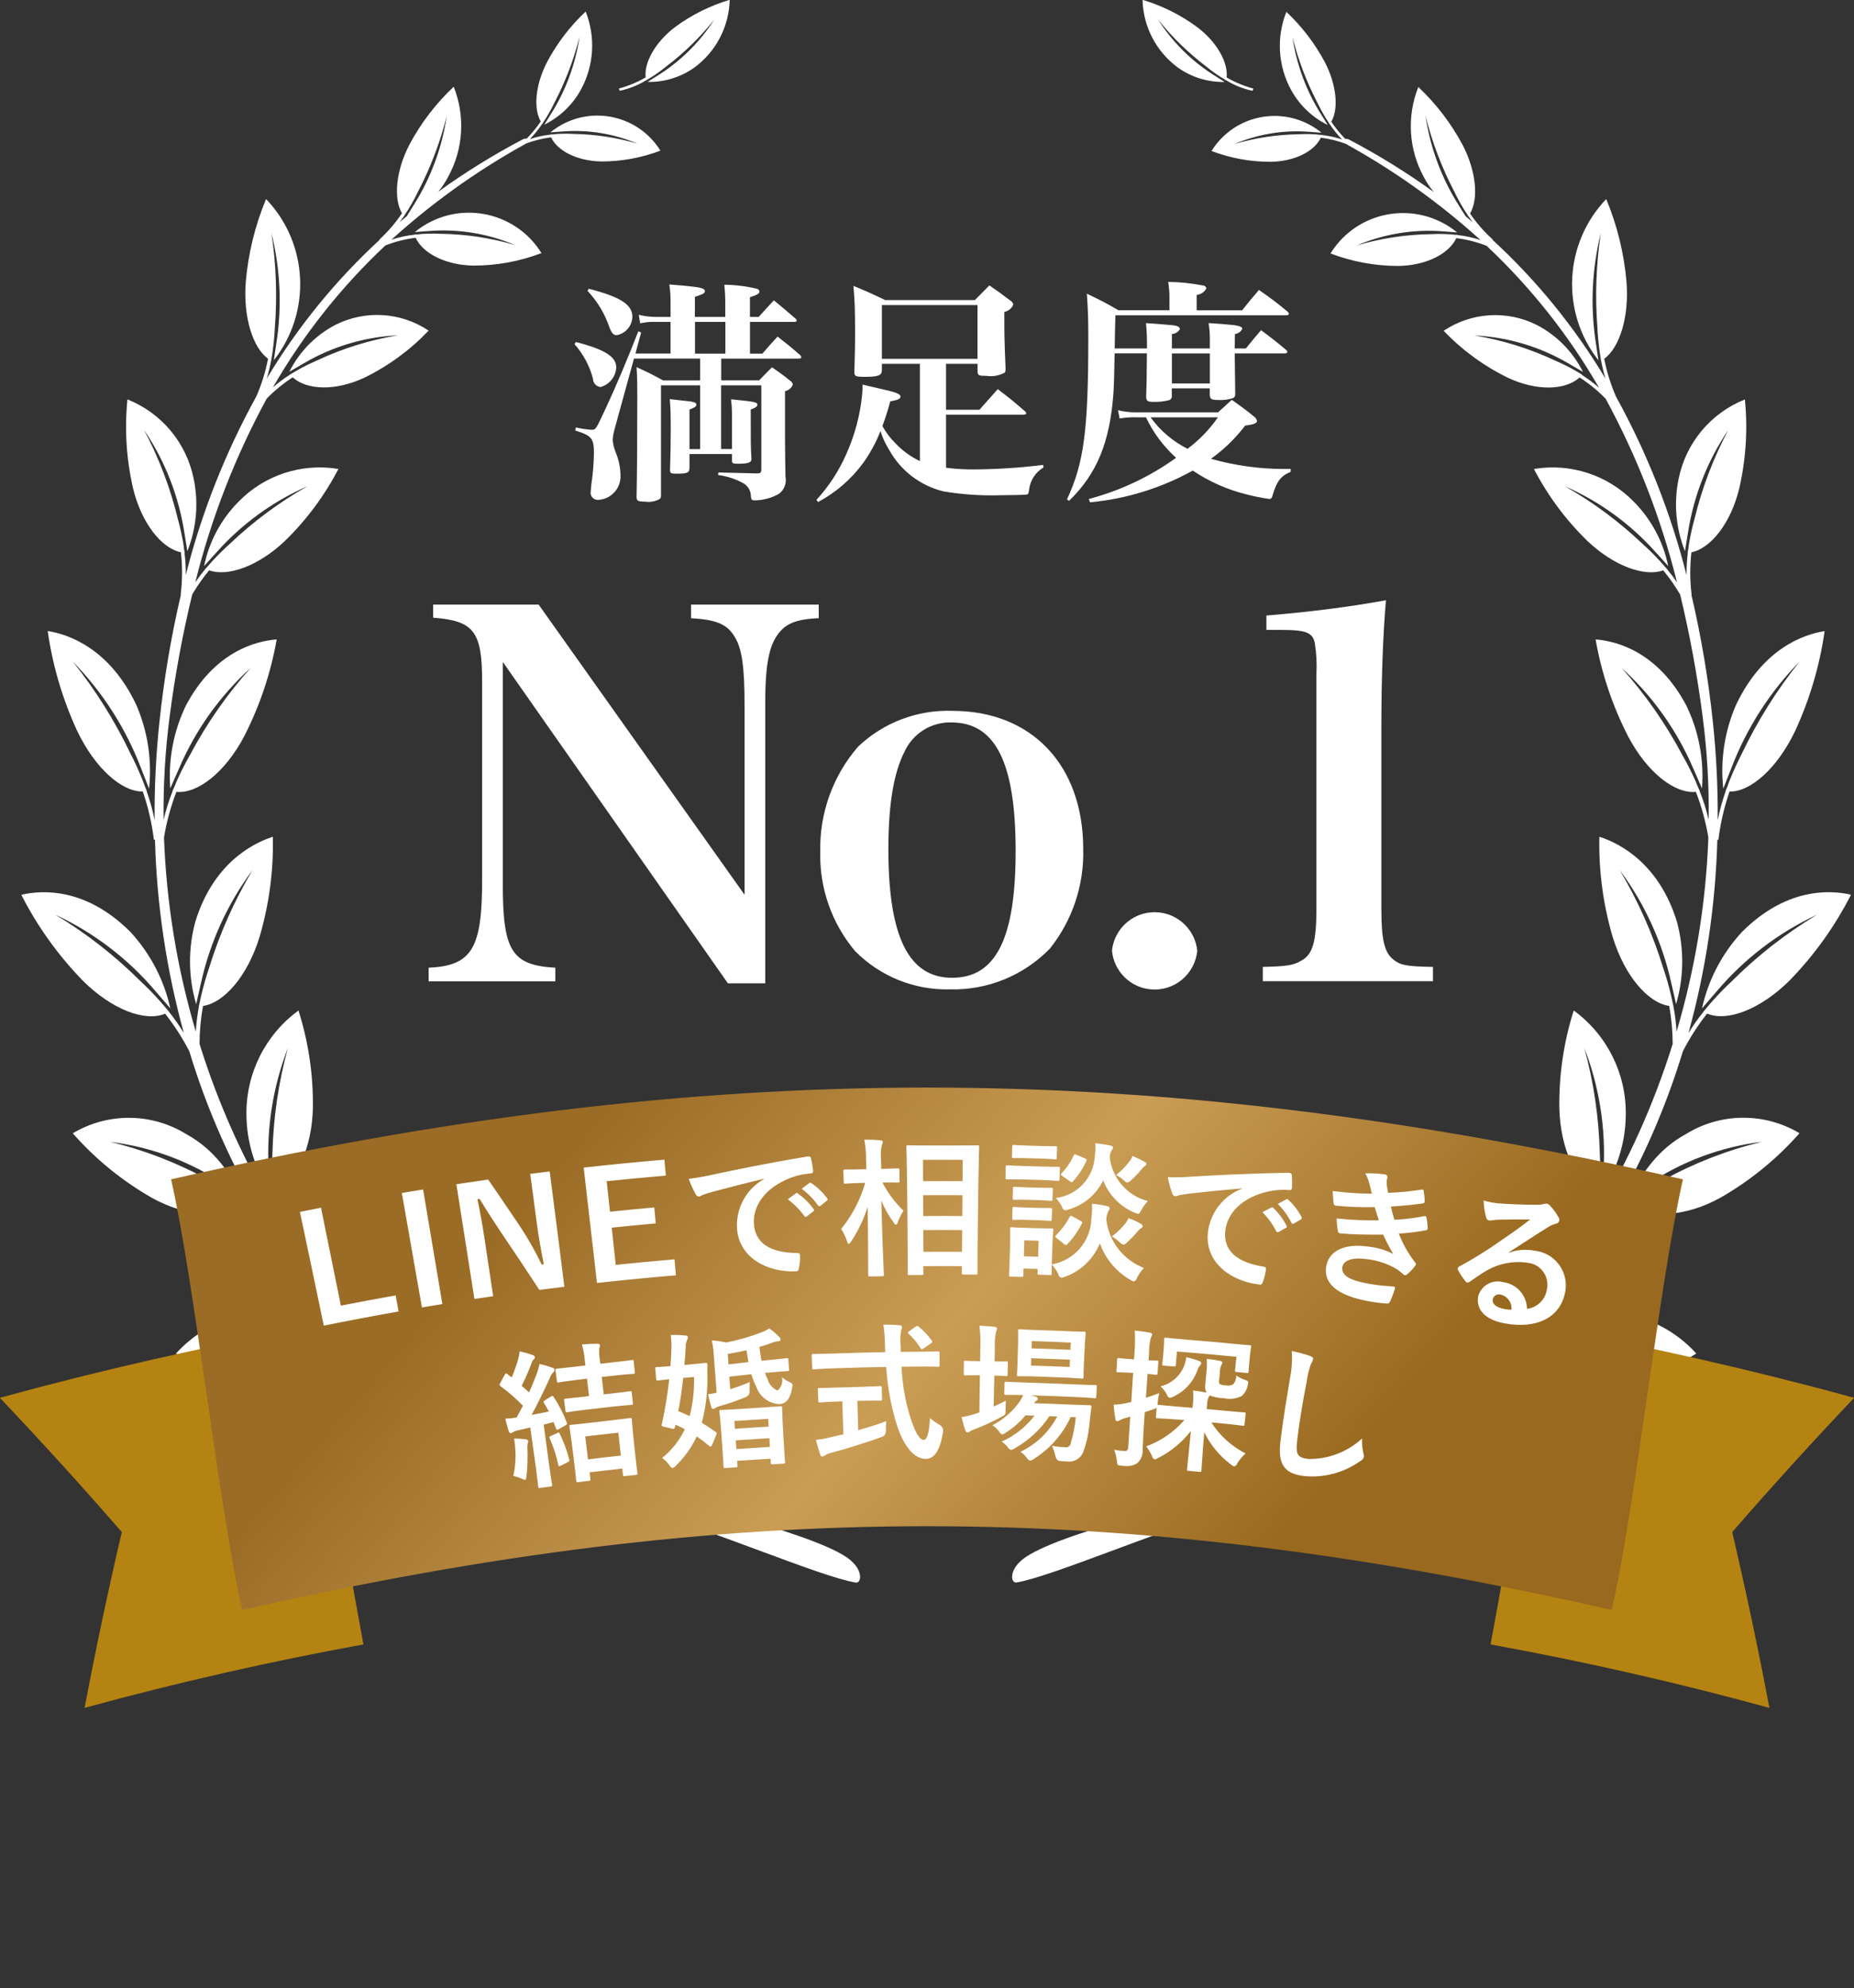
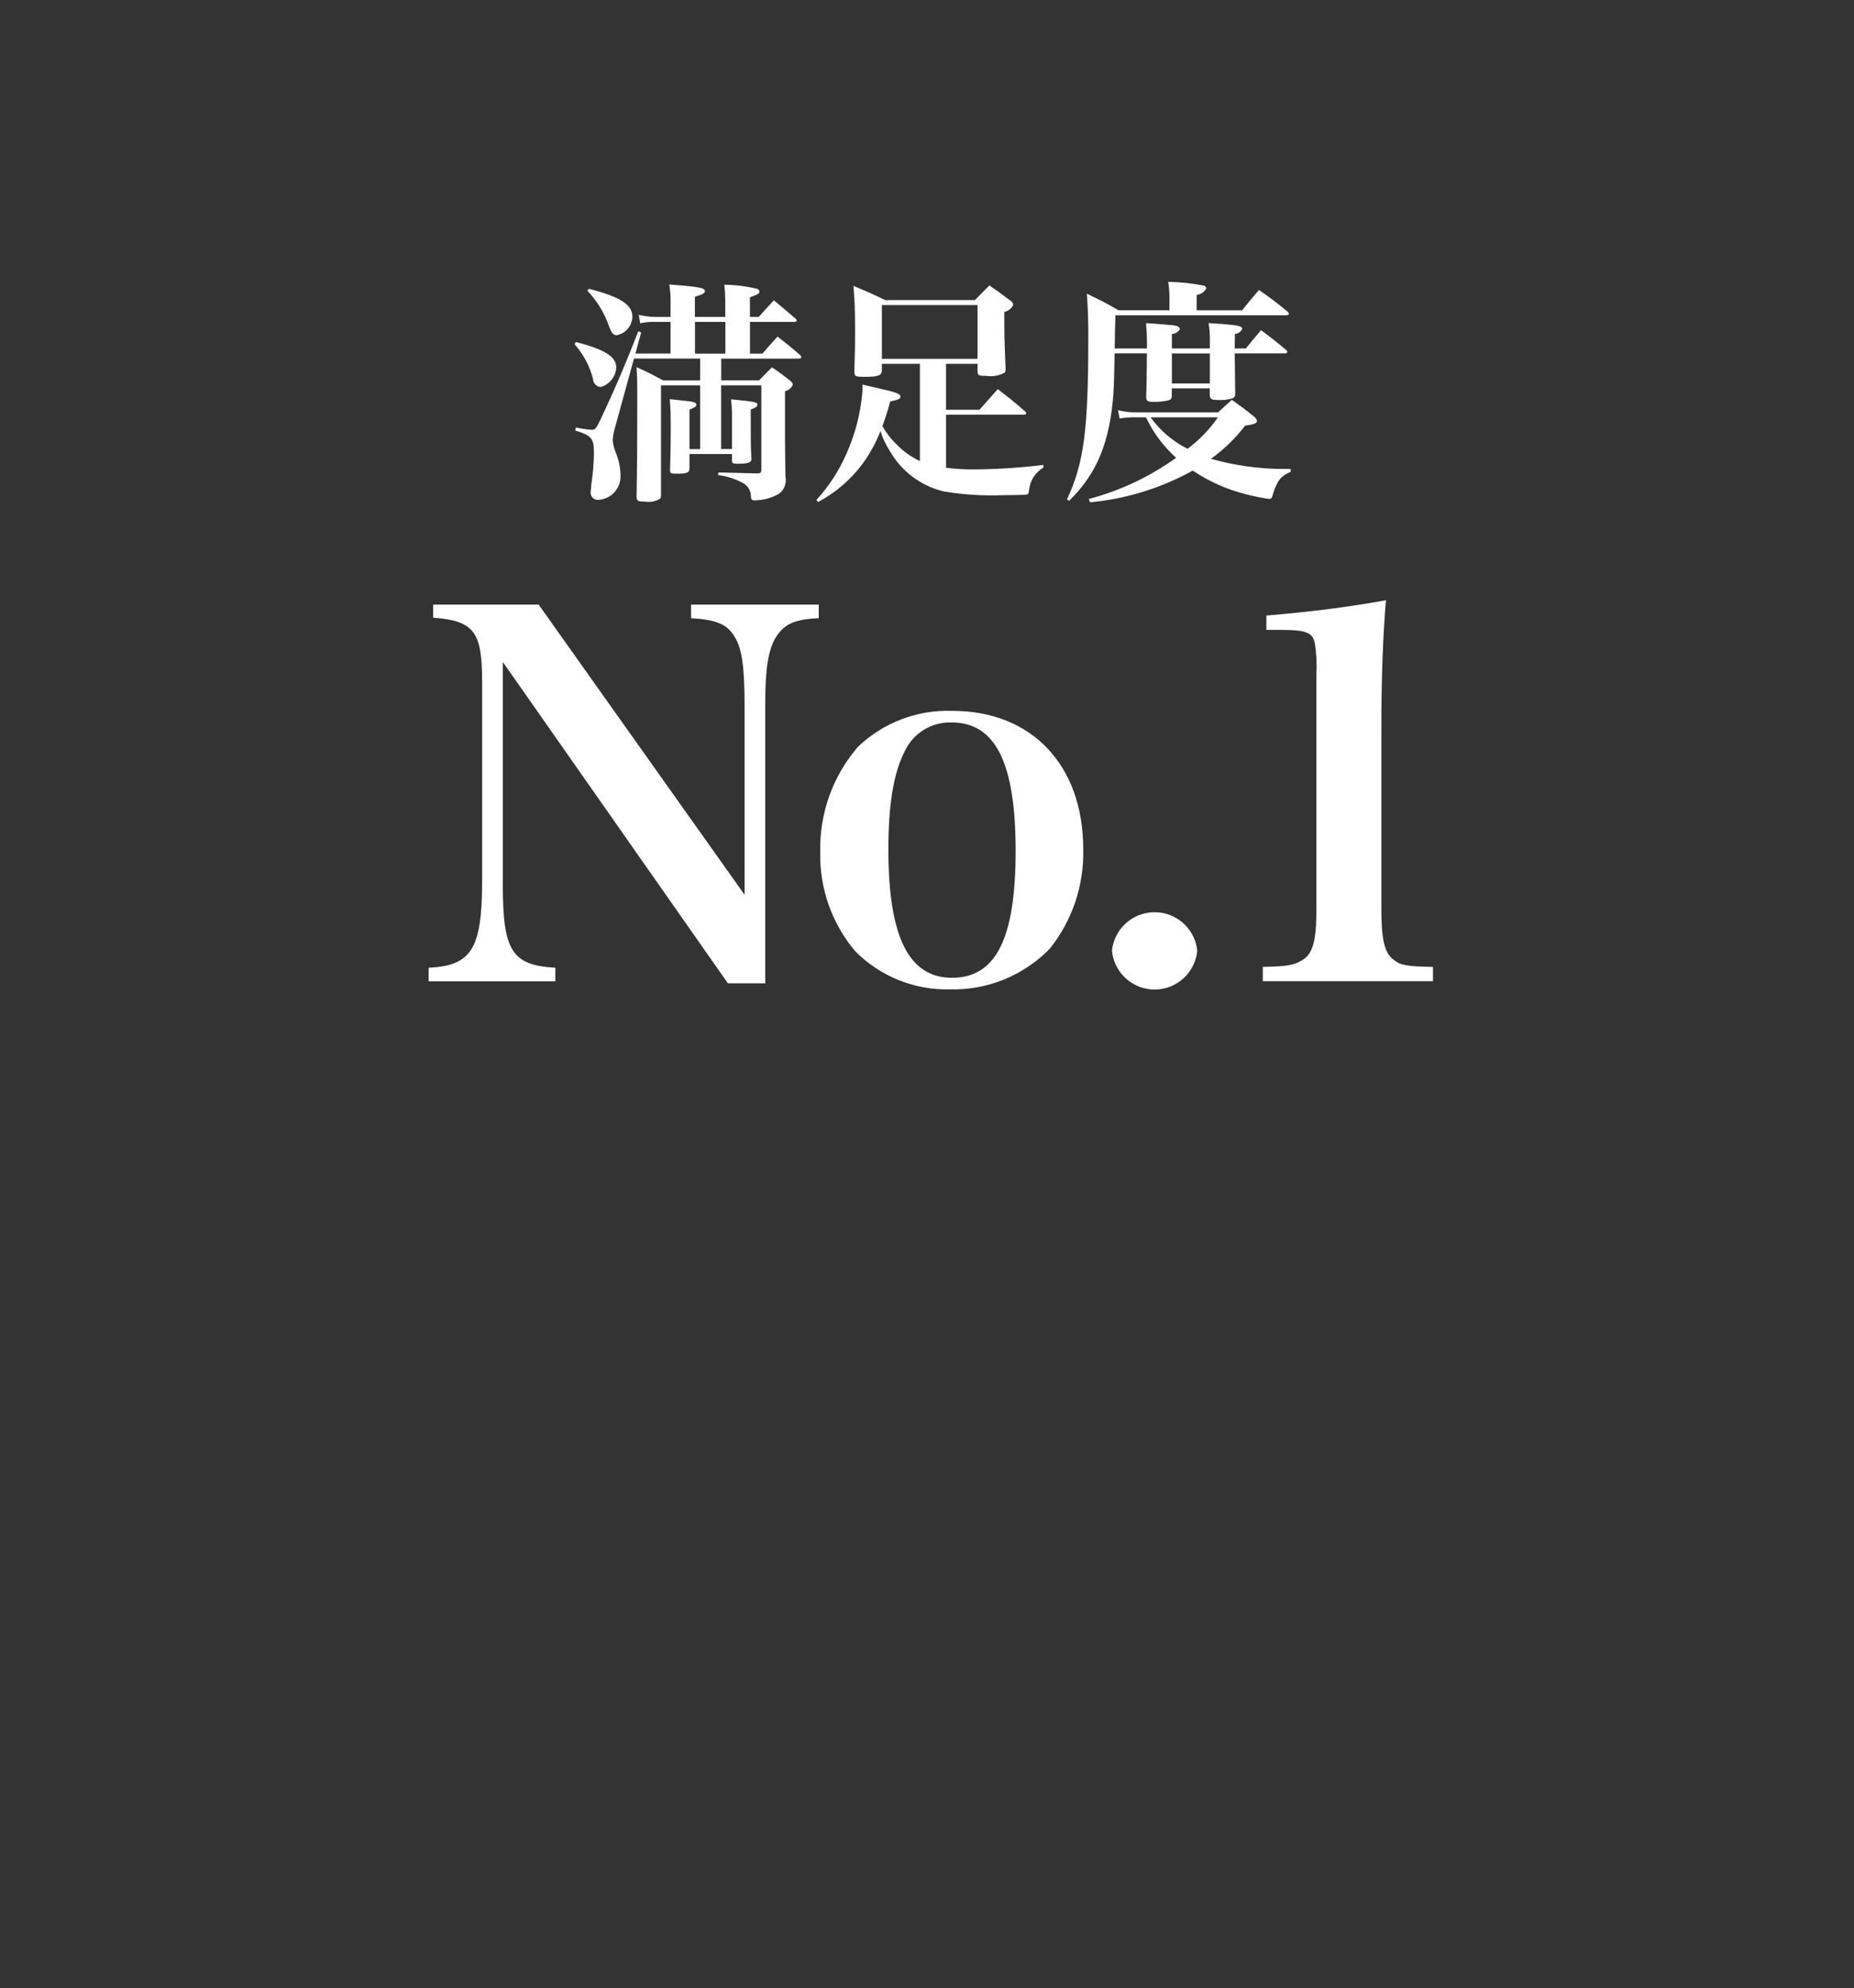
<svg xmlns="http://www.w3.org/2000/svg" id="_右上svg" data-name="右上svg" version="1.1" viewBox="0 0 148.282 158.969">
  <rect x="0" y="0" width="148.282" height="158.969" fill="#333333" stroke="none" />
  <defs>
    <style>
      .st0, .st1 {
        fill: #fff;
      }

      .st0, .st2, .st3 {
        fill-rule: evenodd;
      }

      .st2 {
        fill: url(#_名称未設定グラデーション);
      }

      .st3 {
        fill: #b58312;
      }
    </style>
    <linearGradient id="_名称未設定グラデーション" data-name="名称未設定グラデーション" x1="684.716" y1="10.299" x2="636.688" y2="52.049" gradientTransform="translate(-587.156 139.702) scale(1 -1)" gradientUnits="userSpaceOnUse">
      <stop offset="0" stop-color="#99691f" />
      <stop offset=".498" stop-color="#ca9d55" />
      <stop offset="1" stop-color="#9b6c26" />
    </linearGradient>
  </defs>
-   <path id="_シェイプ_10" data-name="シェイプ_10" class="st0" d="M13.207,81.053c.739.939,1.387,1.947,1.935,3.01,1.407,4.641,3.376,9.094,5.862,13.258-.498-.475-1.028-.916-1.587-1.318l.008-.009c-.044-.027-.09-.054-.134-.082-.2-.144-.411-.286-.626-.424-.617-.401-1.256-.769-1.914-1.1-2.494-1.379-5.161-2.416-7.931-3.084,3.307.406,6.471,1.594,9.228,3.465.423.273,1,.67,1.413.936-1.166-1.971-2.278-3.762-4.549-5.011-2.779-1.724-6.287-1.753-9.094-.075,1.814,2.059,3.956,3.804,6.339,5.165,2.821,1.548,5.639,1.663,7.014.466.989.732,1.894,1.57,2.7,2.5,2.614,4.102,5.765,7.835,9.369,11.1-.288-.121-.586-.235-.893-.344l.007-.01-.155-.041c-.266-.092-.536-.178-.813-.258-.807-.237-1.627-.428-2.456-.57-3.092-.651-6.259-.874-9.412-.663,3.665-.682,7.442-.457,11,.656.534.151,1.276.4,1.8.543-1.822-1.76-3.534-3.346-6.35-3.941-3.603-.901-7.409.257-9.9,3.011,2.555,1.642,5.376,2.826,8.337,3.5,3.5.736,6.594-.1,7.75-1.874.769.277,1.518.607,2.241.988,3.845,3.286,8.171,5.963,12.827,7.938-.329-.024-.667-.04-1.013-.046v-.013l-.17.009c-.3,0-.6,0-.9.01-.893.027-1.783.103-2.667.228-3.38.359-6.702,1.144-9.885,2.337,3.577-1.799,7.513-2.772,11.516-2.847.588-.02,1.409-.021,1.985-.043-2.294-1.119-4.431-2.1-7.48-1.785-3.98.302-7.551,2.56-9.53,6.027,3.08.775,6.27,1.021,9.433.729,3.791-.4,6.794-2.177,7.575-4.251.903.023,1.804.112,2.694.266,1.905.731,3.856,1.339,5.839,1.82,3.979.953,13.014,4.859,15.815,5.314.5.082.654-1.1-.75-2.041-3.218-2.153-15.347-4.863-15.566-4.905-.869-.155-1.728-.347-2.578-.565-.804-.712-1.546-1.491-2.217-2.33.979-1.973.41-5.516-1.6-8.782-1.67-2.664-3.768-5.034-6.211-7.014-1.228,3.871-.663,8.089,1.541,11.5,1.618,2.628,3.6,3.682,5.769,4.772-.334-.469-.826-1.121-1.169-1.6-2.394-3.287-4.084-7.031-4.967-11,1.087,3.311,2.56,6.482,4.388,9.448.43.752.897,1.481,1.4,2.186.174.247.351.485.532.716l.1.15s.004-.009.007-.013c.486.619,1.013,1.203,1.58,1.748-5.247-1.518-10.135-4.075-14.373-7.52-.609-.959-1.124-1.974-1.536-3.033,1.3-1.246,1.725-4.216.9-7.43-.713-2.658-1.837-5.188-3.33-7.5-2.004,2.753-2.607,6.284-1.629,9.546.617,2.164,1.843,4.105,3.531,5.592-.155-.474-.395-1.144-.554-1.634-1.131-3.289-1.576-6.775-1.307-10.243.061,2.981.471,5.945,1.219,8.832.139.626.328,1.328.6,2.177.083.254.171.5.262.746.014.044.027.09.041.135l.008-.006c.285.755.629,1.486,1.029,2.187-4.244-3.586-7.902-7.812-10.843-12.526-.28-.964-.471-1.951-.57-2.95,1.586-.779,2.8-3.392,2.882-6.575.038-2.647-.351-5.284-1.152-7.807-2.65,1.934-4.201,5.03-4.162,8.311.01,2.178.658,4.305,1.864,6.119-.02-.482-.067-1.163-.085-1.657-.191-3.327.331-6.656,1.532-9.765-.751,2.758-1.166,5.597-1.234,8.455-.037.61-.045,1.305-.012,2.156.009.254.027.5.047.75v.144s.006-.004.01-.005c.056.631.153,1.257.289,1.876-2.598-4.308-4.667-8.912-6.163-13.715.005-1.017.098-2.033.278-3.034,1.7-.248,3.567-2.412,4.517-5.5.769-2.604,1.13-5.312,1.07-8.027-1.714.549-4.787,2.2-6.2,6.787-.59,2.164-.567,4.449.067,6.6.113-.481.254-1.162.374-1.652.719-3.282,2.127-6.374,4.132-9.07-1.466,2.46-2.632,5.086-3.473,7.823-.209.6-.413,1.3-.623,2.169-.06.25-.113.5-.162.742-.012.05-.025.1-.038.15h.011c-.127.672-.21,1.351-.25,2.033-1.496-5.048-2.351-10.264-2.545-15.526.205-1.247.537-2.47.993-3.649,1.671.174,3.875-1.531,5.4-4.4,1.259-2.449,2.143-5.074,2.62-7.786-1.74.127-5,1.025-7.253,5.272-1,2.062-1.434,4.353-1.256,6.638.2-.451.475-1.1.686-1.565,1.31-3.073,3.27-5.827,5.744-8.071-1.897,2.119-3.529,4.461-4.861,6.974-.378.659-.722,1.336-1.032,2.029-.083.181-.147.359-.221.538-.049.1-.1.206-.147.308.006,0,.012,0,.018,0-.298.747-.54,1.516-.722,2.3-.036-2.775.127-5.549.488-8.3.424-3.27,1.025-6.515,1.8-9.72.399-.677.85-1.321,1.349-1.928,1.508.534,3.955-.348,6.05-2.336,1.732-1.68,3.181-3.628,4.293-5.769-2.93-.492-5.914.486-7.985,2.615-1.401,1.41-2.358,3.199-2.755,5.147.3-.32.7-.79,1.011-1.118,2.013-2.256,4.488-4.052,7.257-5.266-2.263,1.284-4.359,2.84-6.242,4.635-.411.366-.858.8-1.377,1.362-.154.165-.3.333-.444.5-.033.035-.067.069-.1.1h.01c-.3.362-.576.725-.82,1.082,1.273-5.117,3.192-10.05,5.71-14.683.626-.643,1.323-1.213,2.077-1.7,1.141,1.028,3.431,1.105,5.726.031,1.927-.939,3.671-2.215,5.149-3.768-2.221-1.487-5.072-1.663-7.459-.46-1.59.832-2.879,2.143-3.682,3.748.336-.189.8-.474,1.149-.67,2.292-1.349,4.878-2.118,7.534-2.242-2.25.37-4.437,1.051-6.5,2.023-.526.226-1.039.481-1.536.764-.176.1-.345.2-.511.3-.035.019-.073.038-.108.059.003.002.005.004.007.007-.478.303-.93.643-1.354,1.018,2.427-4.207,5.459-8.034,9-11.359.778-.303,1.591-.508,2.42-.611.579,1.251,2.41,2.191,4.631,2.224,1.857,0,3.698-.339,5.433-1-1.985-3.203-6.192-4.191-9.395-2.206-.257.159-.502.335-.736.527.337-.023.812-.069,1.157-.089,2.342-.179,4.693.206,6.856,1.124-1.933-.571-3.935-.874-5.951-.9-.497-.023-.995-.019-1.491.013-.123.007-.236.026-.355.035l-.266.012s0,.009.006.015c-.621.066-1.234.2-1.826.4,3.2-2.902,6.72-5.43,10.492-7.535l.013.011c.02-.015.041-.036.061-.053l.205-.117c.645-.242,1.316-.408,2-.494.5,1.086,2.1,1.9,4.023,1.93,1.613.002,3.213-.291,4.72-.865-1.731-2.784-5.391-3.639-8.175-1.908-.218.135-.427.285-.625.447.292-.018.705-.055,1-.074,2.035-.155,4.077.179,5.956.975-1.666-.49-3.391-.752-5.128-.777-.445-.025-.891-.022-1.336.007-.117.007-.226.025-.34.035-.067,0-.135,0-.2.009,0,0,0,.007.006.012-.545.059-1.081.178-1.6.353.363-.375.692-.782.983-1.215.002.004.004.008.006.012.038-.062.074-.127.111-.189.066-.1.134-.2.2-.3.245-.4.47-.812.673-1.235.87-1.667,1.541-3.43,2-5.253-.321,2.171-1.088,4.253-2.251,6.114-.164.273-.406.642-.567.911,1.238-.61,2.259-1.585,2.924-2.795,1.054-1.922,1.194-4.214.384-6.25-1.237,1.161-2.276,2.517-3.074,4.014-.956,1.833-1.116,3.748-.517,4.773-.334.489-.71.949-1.123,1.373-.088-.013-.178-.002-.261.031-2.371,1.243-4.651,2.653-6.821,4.22.309-.37.577-.772.8-1.2,1.215-2.213,1.378-4.854.443-7.2-1.424,1.337-2.62,2.898-3.538,4.622-1.1,2.109-1.286,4.315-.6,5.494-.515.77-1.121,1.475-1.805,2.1l.023.021c-3.528,3.245-6.569,6.982-9.031,11.095.141-.469.257-.945.346-1.426.003,0,.006,0,.009,0l.015-.129c.039-.21.073-.423.1-.642.1-.736.154-1.34.177-1.876.194-2.516.103-5.047-.27-7.543.709,2.853.845,5.817.4,8.723-.057.426-.157,1.015-.214,1.432,3.034-3.852,2.77-9.349-.619-12.892-.883,2.118-1.431,4.361-1.624,6.647-.213,2.783.555,5.226,1.782,6.123-.201,1.039-.517,2.053-.942,3.022-2.481,4.498-4.376,9.296-5.638,14.275.007-.596-.026-1.192-.1-1.783h.018c-.018-.1-.04-.2-.058-.3-.023-.165-.037-.322-.066-.489-.132-.745-.27-1.347-.417-1.872-.6-2.491-1.512-4.896-2.714-7.159,1.67,2.469,2.772,5.278,3.227,8.224.074.435.161,1.044.235,1.47.734-1.836.911-3.848.509-5.784-.578-2.878-2.572-5.268-5.3-6.353-.238,2.378-.087,4.779.448,7.108.674,2.772,2.26,4.79,3.829,5.116.127,1.126.12,2.263-.018,3.387h.02c-.787,3.356-1.361,6.758-1.72,10.186-.277,2.608-.405,5.229-.384,7.851-.157-.79-.371-1.568-.64-2.328h.02c-.049-.116-.1-.234-.149-.352-.065-.173-.12-.343-.19-.517-.352-.865-.67-1.557-.975-2.135-1.251-2.621-2.799-5.089-4.615-7.355,2.391,2.442,4.252,5.35,5.468,8.544.195.476.446,1.153.635,1.619.247-2.297-.11-4.618-1.037-6.734-2.114-4.432-5.335-5.6-7.07-5.871.394,2.765,1.189,5.457,2.361,7.992,1.427,2.986,3.57,4.874,5.245,4.841.431,1.256.73,2.553.892,3.871l.082-.032c.142,5.23.917,10.423,2.308,15.467-.362-.591-.761-1.159-1.195-1.7.004-.001.007-.003.01-.006l-.1-.113c-.164-.2-.332-.4-.509-.6-.6-.679-1.114-1.2-1.584-1.636-2.07-2.076-4.387-3.89-6.9-5.4,3.103,1.444,5.854,3.549,8.058,6.168.344.386.806.942,1.141,1.323-.505-2.296-1.617-4.415-3.218-6.137-3.489-3.48-6.955-3.358-8.7-2.946,1.28,2.516,2.932,4.824,4.9,6.847,2.339,2.339,5.011,3.337,6.602,2.659ZM32.296,17.299s.004.008.007.012c.039-.064.076-.132.114-.2.081-.122.164-.238.241-.364.329-.546.575-1,.773-1.42,1.002-1.919,1.774-3.95,2.3-6.05-.37,2.498-1.252,4.894-2.591,7.035-.175.292-.424.675-.606.976-.194.157-.384.317-.575.48.113-.148.226-.304.337-.469h0ZM52.666,5.999c-.257.167-.621.388-.873.551,1.341.031,2.656-.374,3.748-1.154,1.727-1.27,2.769-3.268,2.821-5.411-1.57.468-3.048,1.205-4.367,2.177-1.588,1.2-2.49,2.838-2.357,4.03-.674.387-1.395.686-2.145.891l.078.176c.741-.16,1.451-.443,2.1-.836,0,.004,0,.009,0,.013.058-.038.116-.079.174-.117.1-.061.2-.113.3-.179.384-.246.753-.513,1.108-.8,1.443-1.092,2.744-2.359,3.873-3.773-1.144,1.786-2.667,3.299-4.46,4.433h0ZM139.344,74.493c-1.602,1.722-2.714,3.841-3.22,6.137.335-.381.8-.938,1.143-1.323,2.204-2.619,4.955-4.724,8.058-6.168-2.513,1.51-4.831,3.323-6.9,5.4-.471.437-.984.959-1.587,1.641-.175.2-.343.4-.5.6-.036.04-.074.077-.109.117l.01.007c-.433.539-.831,1.105-1.194,1.693,1.391-5.043,2.165-10.236,2.307-15.465l.082.032c.162-1.318.461-2.615.892-3.871,1.675.035,3.82-1.855,5.246-4.841,1.171-2.535,1.967-5.227,2.361-7.992-1.735.272-4.956,1.439-7.071,5.871-.928,2.116-1.285,4.437-1.036,6.734.188-.466.439-1.143.635-1.619,1.215-3.194,3.077-6.103,5.469-8.544-1.814,2.263-3.361,4.727-4.612,7.344-.3.582-.626,1.275-.979,2.146-.073.176-.128.352-.194.529-.048.113-.1.227-.145.34h.019c-.269.758-.482,1.534-.639,2.323.02-2.621-.109-5.241-.385-7.847-.359-3.428-.933-6.83-1.719-10.186h.018c-.138-1.124-.143-2.261-.017-3.387,1.57-.328,3.155-2.344,3.829-5.116.535-2.329.686-4.73.448-7.108-2.728,1.085-4.722,3.475-5.3,6.353-.4,1.936-.223,3.947.509,5.784.076-.426.161-1.035.237-1.47.454-2.946,1.556-5.755,3.225-8.224-1.202,2.265-2.114,4.673-2.713,7.166-.17.614-.309,1.237-.416,1.865-.029.162-.043.317-.065.477-.02.1-.042.21-.06.315h.018c-.074.592-.108,1.189-.1,1.786-1.264-4.984-3.161-9.785-5.645-14.286-.423-.968-.738-1.979-.939-3.016,1.229-.9,2-3.34,1.783-6.124-.193-2.287-.741-4.529-1.624-6.647-3.391,3.543-3.655,9.041-.62,12.893-.057-.417-.157-1.006-.216-1.432-.444-2.906-.308-5.87.4-8.723-.372,2.494-.463,5.021-.269,7.535.022.538.075,1.145.175,1.885.031.221.067.437.1.65.006.04.009.081.015.121.003,0,.006,0,.009,0,.089.481.204.957.346,1.426-2.462-4.113-5.504-7.85-9.032-11.095l.024-.021c-.688-.619-1.3-1.318-1.822-2.082.691-1.179.5-3.385-.6-5.494-.919-1.724-2.115-3.285-3.539-4.622-.934,2.346-.772,4.986.443,7.2.223.428.491.83.8,1.2-2.171-1.567-4.451-2.977-6.822-4.22-.083-.033-.173-.044-.261-.031-.413-.424-.788-.883-1.122-1.372.6-1.026.438-2.94-.517-4.774-.799-1.497-1.837-2.853-3.074-4.014-.812,2.036-.671,4.328.384,6.25.664,1.21,1.685,2.185,2.923,2.795-.16-.269-.4-.638-.568-.911-1.163-1.862-1.929-3.943-2.25-6.114.458,1.826,1.13,3.591,2,5.26.172.36.385.757.67,1.227.063.1.129.2.194.294l.114.2s.005-.008.007-.012c.29.434.619.84.982,1.215-.519-.175-1.055-.294-1.6-.353,0,0,0-.008.006-.012-.066,0-.135-.006-.2-.009-.114-.011-.224-.028-.341-.035-.445-.029-.891-.032-1.336-.007-1.737.025-3.462.287-5.128.777,1.879-.796,3.921-1.13,5.956-.975.3.019.712.056,1,.074-2.537-2.076-6.277-1.701-8.353.836-.162.198-.312.407-.447.625,1.508.573,3.108.867,4.721.865,1.928-.026,3.518-.844,4.023-1.93.684.087,1.355.252,2,.494l.208.117c.019.016.04.038.06.053l.012-.011c3.773,2.105,7.293,4.633,10.493,7.535-.593-.2-1.205-.334-1.827-.4,0-.006,0-.011.007-.015l-.267-.012c-.119-.009-.233-.028-.355-.035-.496-.032-.994-.036-1.491-.013-2.015.027-4.018.329-5.951.9,2.163-.918,4.514-1.303,6.857-1.124.345.02.82.066,1.156.089-2.913-2.392-7.213-1.969-9.604.943-.192.233-.368.479-.527.736,1.735.661,3.577,1,5.434,1,2.219-.033,4.05-.974,4.63-2.224.83.103,1.643.309,2.422.613,3.541,3.324,6.573,7.151,9,11.358-.424-.374-.877-.715-1.354-1.018.002-.003.004-.005.007-.007l-.085-.076c-.166-.1-.335-.2-.51-.3-.499-.284-1.014-.539-1.542-.765-2.06-.972-4.244-1.652-6.491-2.022,2.656.123,5.242.893,7.534,2.242.345.2.814.481,1.149.67-.803-1.605-2.091-2.917-3.682-3.748-2.387-1.203-5.238-1.027-7.459.46,1.479,1.551,3.223,2.826,5.151,3.763,2.293,1.074,4.583,1,5.724-.031.755.486,1.452,1.056,2.078,1.7,2.519,4.632,4.437,9.567,5.709,14.684-.242-.357-.518-.722-.82-1.084h.01c-.033-.035-.068-.07-.1-.106-.142-.167-.288-.334-.442-.5-.517-.559-.962-.992-1.373-1.357-1.883-1.797-3.981-3.355-6.245-4.639,2.769,1.214,5.244,3.01,7.257,5.266.306.328.714.8,1.009,1.118-.396-1.948-1.353-3.737-2.753-5.147-2.072-2.129-5.056-3.107-7.986-2.615,1.112,2.141,2.562,4.089,4.293,5.769,2.1,1.988,4.543,2.87,6.049,2.336.5.607.952,1.252,1.352,1.93.772,3.205,1.371,6.449,1.794,9.718.361,2.751.524,5.525.488,8.3-.183-.784-.424-1.552-.722-2.3.006,0,.012,0,.018,0-.048-.106-.1-.211-.15-.316-.073-.178-.137-.352-.218-.53-.311-.696-.657-1.375-1.036-2.036-1.332-2.51-2.963-4.849-4.857-6.967,2.473,2.245,4.433,4.998,5.744,8.071.21.463.482,1.113.684,1.565.179-2.285-.254-4.576-1.255-6.638-2.258-4.246-5.512-5.145-7.253-5.272.477,2.712,1.361,5.337,2.621,7.786,1.522,2.864,3.725,4.57,5.4,4.4.458,1.178.793,2.401,1,3.648-.194,5.261-1.049,10.478-2.544,15.526-.04-.682-.125-1.361-.252-2.032h.006l-.039-.148c-.048-.247-.1-.494-.161-.744-.173-.739-.382-1.468-.628-2.186-.842-2.732-2.008-5.354-3.472-7.809,2.005,2.696,3.414,5.788,4.133,9.07.118.49.261,1.171.374,1.652.633-2.151.655-4.436.065-6.6-1.41-4.583-4.483-6.238-6.2-6.787-.06,2.715.301,5.422,1.069,8.027.951,3.091,2.814,5.255,4.518,5.5.18,1.001.273,2.017.278,3.034-1.497,4.802-3.566,9.407-6.163,13.715.136-.619.233-1.245.289-1.876.004,0,.008.003.011.005v-.158c.02-.242.036-.487.045-.736.033-.842.025-1.528-.011-2.134-.066-2.865-.481-5.712-1.235-8.477,1.202,3.108,1.725,6.438,1.532,9.765-.018.494-.065,1.175-.086,1.657,1.207-1.813,1.856-3.941,1.865-6.119.04-3.281-1.511-6.378-4.162-8.311-.801,2.524-1.19,5.16-1.151,7.807.079,3.183,1.294,5.8,2.881,6.575-.099.998-.289,1.986-.569,2.949-2.941,4.714-6.6,8.941-10.844,12.527.4-.701.744-1.433,1.03-2.188l.008.007c.016-.048.03-.1.046-.147.088-.24.175-.483.256-.734.275-.849.464-1.549.6-2.175.749-2.887,1.159-5.852,1.222-8.834.267,3.468-.178,6.954-1.308,10.243-.159.49-.4,1.16-.555,1.634,1.688-1.487,2.914-3.428,3.531-5.592.978-3.262.375-6.793-1.629-9.546-1.494,2.311-2.617,4.842-3.33,7.5-.829,3.213-.4,6.184.9,7.43-.412,1.059-.927,2.076-1.537,3.035-4.239,3.443-9.127,5.997-14.373,7.512.567-.545,1.095-1.13,1.58-1.749,0,0,0,.009.008.014l.1-.155c.178-.23.355-.466.529-.711.589-.834,1.035-1.54,1.4-2.184,1.829-2.967,3.302-6.139,4.389-9.45-.883,3.969-2.573,7.713-4.967,11-.342.484-.835,1.136-1.169,1.6,2.17-1.09,4.152-2.144,5.77-4.772,2.204-3.411,2.769-7.629,1.54-11.5-2.443,1.98-4.541,4.35-6.211,7.014-2.012,3.266-2.582,6.809-1.6,8.782-.672.838-1.414,1.618-2.218,2.33-.85.218-1.709.41-2.577.565-.22.042-12.349,2.752-15.567,4.905-1.4.939-1.247,2.123-.749,2.041,2.8-.455,11.835-4.361,15.814-5.314,1.983-.481,3.934-1.089,5.839-1.82.891-.154,1.791-.243,2.695-.266.781,2.074,3.784,3.851,7.575,4.251,3.163.292,6.353.046,9.433-.729-1.978-3.467-5.549-5.726-9.53-6.027-3.049-.317-5.187.666-7.48,1.785.574.022,1.4.023,1.984.043,4.004.075,7.94,1.048,11.517,2.847-3.184-1.193-6.506-1.978-9.887-2.337-.884-.125-1.774-.201-2.667-.228-.3-.012-.6-.013-.9-.01l-.17-.009s0,.009,0,.013c-.346.006-.685.022-1.015.046,4.657-1.974,8.983-4.651,12.828-7.937.723-.381,1.472-.712,2.242-.988,1.155,1.777,4.249,2.609,7.749,1.873,2.961-.674,5.782-1.858,8.337-3.5-2.491-2.755-6.297-3.912-9.9-3.011-2.816.595-4.527,2.181-6.349,3.941.521-.148,1.262-.392,1.8-.543,3.558-1.113,7.335-1.338,11-.656-3.153-.211-6.32.012-9.413.663-.829.143-1.65.333-2.457.57-.277.08-.549.166-.814.258l-.153.041s.003.007.006.01c-.307.109-.605.223-.893.344,3.605-3.265,6.756-6.998,9.369-11.1.808-.93,1.715-1.768,2.705-2.5,1.374,1.2,4.193,1.082,7.014-.466,2.383-1.361,4.526-3.106,6.34-5.165-2.807-1.678-6.316-1.649-9.095.075-2.271,1.249-3.382,3.04-4.55,5.011.413-.266.99-.663,1.414-.936,2.757-1.871,5.92-3.059,9.227-3.465-2.769.668-5.435,1.705-7.928,3.084-.659.331-1.298.698-1.916,1.1-.216.139-.425.28-.629.426l-.131.08.008.009c-.559.403-1.089.844-1.588,1.319,2.486-4.165,4.455-8.619,5.863-13.261.548-1.062,1.195-2.069,1.934-3.008,1.591.678,4.262-.32,6.611-2.659,1.968-2.023,3.62-4.332,4.9-6.847-1.74-.403-5.205-.527-8.697,2.954ZM116.605,16.312c-1.338-2.142-2.22-4.537-2.591-7.035.527,2.098,1.299,4.127,2.3,6.045.2.417.445.877.775,1.425.079.129.163.246.245.369.036.063.073.129.11.191.003-.003.006-.008.007-.012.112.164.223.321.337.473-.189-.161-.38-.321-.571-.48-.187-.297-.437-.676-.612-.976ZM96.491,5.333c.356.29.728.56,1.114.809.1.066.2.12.3.18.057.039.114.079.171.117v-.013c.647.392,1.355.675,2.095.836l.078-.176c-.75-.205-1.471-.504-2.145-.891.134-1.192-.769-2.831-2.358-4.03-1.318-.973-2.796-1.709-4.366-2.177.052,2.143,1.095,4.141,2.822,5.411,1.091.779,2.405,1.184,3.746,1.154-.251-.163-.615-.384-.872-.551-1.791-1.135-3.311-2.648-4.454-4.434,1.129,1.41,2.428,2.675,3.869,3.765Z" />
-   <path id="_シェイプ_12" data-name="シェイプ_12" class="st3" d="M29.066,131.487c-7.485,1.363-14.918,3.053-22.3,5.072.888-4.684,1.88-9.37,2.976-14.057-3.158-3.63-6.409-7.209-9.754-10.736,8.095-2.216,16.255-4.072,24.48-5.568,1.533,8.43,3.066,16.86,4.598,25.289ZM123.815,106.198c8.217,1.496,16.377,3.352,24.481,5.568-3.345,3.526-6.597,7.105-9.755,10.736,1.096,4.686,2.088,9.372,2.976,14.057-7.374-2.018-14.807-3.709-22.3-5.072,1.533-8.429,3.065-16.858,4.598-25.289Z" />
-   <path id="_シェイプ_13" data-name="シェイプ_13" class="st2" d="M128.913,128.734c-39.269-8.933-70.275-8.933-109.544,0-1.895-8.35-3.791-26.086-5.686-34.435,43.012-9.784,77.9-9.784,120.917,0-1.896,8.349-3.792,26.085-5.687,34.435Z" />
-   <path id="_シェイプ_14" data-name="シェイプ_14" class="st0" d="M27.263,104.396c1.458-.285,2.919-.556,4.382-.815.078.428.156.855.234,1.284-2,.353-3.994.731-5.982,1.133-.631-3.032-1.267-6.063-1.91-9.094.562-.114,1.124-.226,1.687-.335.534,2.608,1.064,5.217,1.589,7.827ZM35.38,104.272c-.545.088-1.09.178-1.635.27-.53-3.051-1.065-6.101-1.606-9.151.566-.096,1.133-.19,1.7-.281.517,3.053,1.031,6.107,1.541,9.162ZM45.139,102.89c-.667.081-1.333.164-2,.25-.969-1.483-1.953-2.961-2.954-4.434-.72-1.073-1.232-1.871-1.823-2.838l-.175.026c.228,1.08.418,2.165.589,3.3.223,1.483.445,2.967.668,4.451-.499.073-.999.147-1.5.222-.476-3.06-.957-6.119-1.443-9.178.847-.128,1.694-.252,2.543-.372.873,1.263,1.735,2.529,2.586,3.8.63.958,1.195,1.957,1.691,2.991l.171-.022c-.221-1.118-.405-2.121-.569-3.355-.171-1.291-.343-2.581-.516-3.869.519-.067,1.039-.131,1.558-.194.398,3.075.789,6.149,1.174,9.222ZM53.253,94.002c-1.578.133-3.155.283-4.731.448.089.812.178,1.625.265,2.439,1.179-.123,2.359-.238,3.54-.343.04.425.08.851.119,1.276-1.174.105-2.348.218-3.521.341.108.993.215,1.983.321,2.976,1.565-.163,3.131-.311,4.7-.444.037.425.075.851.112,1.276-2.107.178-4.211.383-6.312.616-.351-3.077-.705-6.153-1.063-9.228,2.149-.238,4.3-.449,6.455-.633.038.425.076.851.115,1.276ZM61.097,94.257c-1.515.358-2.838.7-4.155,1.053-.467.141-.59.174-.772.248-.08.056-.171.095-.267.116-.107-.004-.204-.065-.252-.161-.223-.402-.412-.821-.567-1.253.666-.082,1.327-.199,1.981-.351,1.529-.323,4.271-.9,7.516-1.436.188-.033.254.037.27.12.089.343.151.694.183,1.047.006.145-.069.183-.232.189-.519.04-1.031.151-1.52.329-2.1.794-3.074,2.261-2.985,3.692.1,1.544,1.275,2.307,3.409,2.34.2-.009.272.036.278.167.014.347-.015.695-.087,1.035-.028.181-.073.254-.219.261-2.137.1-4.562-.96-4.735-3.443-.088-1.613.747-3.137,2.155-3.93,0-.008-.001-.016-.001-.023ZM63.643,95.424c.054-.048.137-.042.185.012.001.001.002.002.003.004.477.341.895.756,1.24,1.23.047.045.05.119.005.167-.01.01-.021.019-.034.025l-.506.393c-.05.053-.134.055-.187.005-.01-.01-.019-.021-.025-.033-.367-.511-.812-.96-1.321-1.33.213-.158.426-.316.641-.473h0ZM64.722,94.599c.056-.048.14-.041.188.014,0,0,0,.001.001.002.477.322.895.724,1.235,1.188.054.051.057.135.006.189-.01.011-.022.02-.035.027l-.484.389c-.048.054-.13.058-.184.01-.012-.011-.022-.024-.029-.038-.358-.511-.8-.959-1.306-1.324l.608-.457ZM69.574,102.063c-.122,0-.135-.009-.137-.129,0-.215,0-2.585-.042-5.434-.31.982-.756,1.916-1.325,2.775-.038.084-.106.15-.191.185-.05,0-.088-.058-.129-.188-.11-.354-.27-.691-.475-1,.881-1.09,1.536-2.345,1.925-3.692l-.289.007c-.915.023-1.215.056-1.29.059-.125,0-.138-.008-.142-.128l-.027-.873c0-.12.008-.132.134-.136.076,0,.379.012,1.3-.011.134,0,.268-.007.4-.009-.006-.247-.011-.5-.017-.742.006-.545-.041-1.089-.141-1.625.458,0,.866.016,1.273.057.088-.015.174.033.206.116-.002.089-.027.176-.072.253-.093.38-.115.774-.067,1.163l.015.753c.931-.015,1.233-.042,1.309-.044.126,0,.139.01.14.13,0,.291.007.583.011.874,0,.12-.01.132-.136.133-.075,0-.364-.02-1.229,0,.438.836,1.006,1.597,1.682,2.255-.188.291-.342.602-.46.928-.015.08-.063.15-.133.193-.079-.029-.142-.088-.176-.165-.411-.542-.748-1.136-1-1.768.072,3.172.192,5.695.2,5.911,0,.12-.009.131-.131.134l-.986.018ZM72.733,101.953c-.122,0-.134-.011-.135-.119,0-.071.015-.863-.022-4.524-.009-.786-.018-1.572-.025-2.358-.025-2.37-.059-3.16-.059-3.243,0-.119.011-.132.138-.133.089,0,.469.018,1.56.013h2.436c1.091.008,1.472-.01,1.548-.01.127,0,.14.014.138.134,0,.071-.036.873-.062,2.848-.012.914-.024,1.828-.035,2.741-.046,3.638-.032,4.428-.033,4.5,0,.108-.014.12-.136.118l-1-.01c-.109,0-.121-.012-.12-.12v-.551c-1.025-.007-2.05-.007-3.073,0v.587c0,.108-.011.12-.145.12-.318.001-.647.003-.975.007ZM73.825,94.44c1.053-.005,2.107-.005,3.16,0,.004-.567.008-1.134.013-1.7-1.061-.008-2.121-.008-3.182,0l.009,1.7ZM76.964,97.232l.012-1.663c-1.048-.008-2.096-.008-3.145,0,0,.555.003,1.11.008,1.664,1.042-.01,2.083-.007,3.125,0h0ZM76.942,100.093c.004-.578.008-1.156.013-1.735-1.037-.008-2.074-.008-3.11,0l.009,1.735c1.029-.007,2.059-.007,3.09,0h-.002ZM83.303,93.275c.957.031,1.261.02,1.337.022.126,0,.138.017.133.137-.011.283-.022.566-.034.849,0,.132-.018.143-.143.138-.075,0-.376-.038-1.329-.069-.467-.015-.931-.028-1.392-.041-.942-.024-1.256-.006-1.319-.008-.125,0-.137-.015-.135-.146.007-.283.013-.567.019-.85,0-.12.016-.132.141-.129.064,0,.378.031,1.323.056l1.399.041ZM84.118,101.1c1.813-.311,3.146-1.872,3.168-3.712.059-.376.074-.758.045-1.137.4.032.797.092,1.188.18.148.033.232.084.228.168,0,.079-.031.155-.087.211-.112.22-.173.463-.176.71.206,1.744,1.361,3.23,3,3.86-.215.244-.401.513-.555.8-.026.133-.122.241-.25.284-.098-.024-.19-.066-.272-.125-1.133-.653-1.998-1.688-2.439-2.92-.513,1.25-1.534,2.223-2.808,2.675-.09.038-.186.063-.283.073-.132-.05-.225-.169-.243-.309-.131-.277-.307-.53-.52-.75-.007.514,0,.671,0,.718,0,.12-.017.131-.126.127l-.876-.029c-.121,0-.133-.017-.129-.136s.007-.216.01-.324c-.377-.012-.755-.022-1.133-.033,0,.184-.01.367-.015.55,0,.109-.015.119-.137.116l-.875-.021c-.121,0-.134-.015-.131-.123,0-.083.033-.359.067-1.806l.018-.766c.018-.754,0-1.042,0-1.126,0-.12.015-.131.138-.128.075,0,.333.032,1.124.052l.939.028c.79.025,1.05.011,1.136.014.112.005.123.016.119.136,0,.071-.039.359-.06.921-.02.609-.042,1.216-.065,1.822ZM83.269,91.633c.812.026,1.067.013,1.143.015.127,0,.139.018.134.137l-.03.8c0,.108-.018.118-.144.114-.076,0-.327-.037-1.136-.062l-1.024-.03c-.821-.022-1.074,0-1.15-.006-.113,0-.126-.014-.123-.122.006-.267.013-.535.019-.8,0-.12.016-.131.13-.128.076,0,.329.03,1.154.053.342.008.685.018,1.027.029ZM83.021,94.967c.739.023.965.008,1.04.01.137,0,.149.017.145.137-.01.259-.02.518-.029.777,0,.121-.018.131-.155.127-.074,0-.3-.035-1.033-.058l-.8-.024c-.761-.021-.986,0-1.061,0-.124,0-.136-.015-.134-.135.007-.26.013-.519.019-.778,0-.119.016-.13.141-.128.075,0,.3.03,1.063.051.269.005.537.012.804.021ZM82.969,96.582c.733.022.958.008,1.032.01.137,0,.149.018.144.137-.009.254-.019.51-.028.765,0,.12-.017.131-.153.126-.075,0-.3-.034-1.027-.057-.267-.009-.531-.017-.792-.024-.756-.02-.979,0-1.053,0-.124,0-.136-.015-.133-.135l.018-.766c0-.12.016-.131.14-.128.075,0,.3.03,1.056.051.266.005.531.012.796.021ZM81.925,99.174l-.036,1.28,1.137.033c.015-.426.028-.853.043-1.28l-1.144-.033ZM91.281,96.761c-.128.221-.157.3-.269.294-.093-.017-.184-.046-.269-.088-1.154-.486-2.061-1.42-2.513-2.588-.546,1.136-1.553,1.983-2.765,2.328-.089.036-.181.061-.276.073-.136-.05-.235-.168-.262-.31-.128-.248-.291-.476-.484-.677,1.691-.205,2.998-1.582,3.115-3.282.046-.365.06-.733.042-1.1.444.046.835.113,1.175.179.15.032.25.073.245.157-.005.08-.041.155-.1.21-.109.181-.164.389-.161.6.199,1.678,1.409,3.06,3.046,3.479-.206.218-.382.461-.524.725ZM84.505,98.994c-.143-.113-.13-.136-.04-.229.432-.429.798-.919,1.086-1.455.068-.116.093-.128.251-.037l.605.338c.157.091.168.115.113.232-.298.598-.684,1.147-1.147,1.628-.026.047-.074.077-.127.079-.055-.011-.105-.038-.144-.078-.199-.16-.397-.319-.597-.478ZM84.963,94.028c-.146-.1-.146-.125-.054-.217.4-.417.728-.898.969-1.423.056-.129.069-.1.243-.038.215.088.431.178.646.268.149.067.16.091.117.209-.264.593-.621,1.139-1.058,1.619-.024.043-.067.072-.116.079-.056-.01-.108-.037-.148-.078l-.599-.419ZM89.992,97.845c.108-.133.197-.281.263-.44.323.108.634.248.93.417.105.028.185.111.209.217-.007.083-.067.152-.148.171-.086.059-.162.13-.225.213-.275.329-.571.639-.887.929-.073.087-.172.149-.282.175-.12-.04-.227-.113-.308-.21-.188-.172-.395-.325-.615-.454.397-.292.754-.634,1.063-1.018ZM90.324,92.876c.111-.13.198-.28.255-.441.317.126.626.273.923.441.159.094.194.121.19.193-.014.077-.066.141-.139.17-.087.064-.164.14-.229.226-.257.323-.542.623-.853.895-.081.098-.191.168-.314.2-.109-.033-.205-.097-.278-.184-.182-.172-.391-.314-.618-.419.399-.314.756-.677,1.063-1.081h0ZM99.341,95.024c-1.553.13-2.913.265-4.27.422-.483.071-.61.086-.8.131-.089.042-.184.068-.282.075-.106-.02-.192-.097-.223-.2-.159-.43-.281-.873-.366-1.323.671.017,1.343,0,2.013-.052,1.562-.092,4.36-.252,7.65-.3.191,0,.246.075.249.16.035.353.04.708.017,1.062-.017.142-.1.17-.258.152-.52-.038-1.043-.004-1.554.1-2.2.471-3.389,1.776-3.522,3.2-.143,1.539.9,2.469,3.008,2.819.194.021.263.076.248.207-.039.345-.121.685-.244,1.01-.056.175-.112.24-.257.226-2.126-.225-4.361-1.628-4.149-4.109.165-1.611,1.226-2.99,2.74-3.562,0-.006.002-.012.003-.018h-.003ZM101.675,96.557c.061-.039.142-.022.181.038,0,.001.002.003.003.005.418.408.767.881,1.034,1.4.04.052.03.127-.022.167-.011.009-.024.015-.037.019-.187.104-.374.208-.56.313-.058.045-.142.034-.187-.024-.008-.011-.015-.022-.019-.035-.284-.559-.655-1.069-1.1-1.511.236-.124.476-.249.707-.372h0ZM102.869,95.902c.061-.039.142-.022.181.039,0,.002.002.003.003.005.422.389.773.849,1.037,1.358.045.059.033.144-.026.189-.011.009-.024.015-.037.02l-.538.313c-.055.046-.136.039-.182-.016-.011-.013-.019-.028-.024-.044-.275-.557-.642-1.064-1.085-1.5.223-.123.447-.244.671-.364h0ZM109.52,94.64c-.068-.288-.18-.564-.332-.818.514-.018,1.029.008,1.539.077.13-.005.24.097.244.227,0,.008,0,.016,0,.025-.01.07-.047.15-.058.221-.011.121-.011.242,0,.363.042.32.065.432.109.644.886-.033,1.768-.118,2.644-.255.12-.03.181-.008.2.092.043.273.071.548.085.824.003.102-.076.187-.178.19-.002,0-.003,0-.005,0-.872.121-1.658.187-2.53.244.068.313.174.7.285,1.057.789-.036,1.574-.13,2.349-.28.134-.04.191-.006.211.106.059.268.093.54.1.814.028.077-.012.163-.089.191-.014.005-.03.008-.045.009-.718.135-1.444.224-2.173.266.318.82.751,1.59,1.287,2.287.084.06.104.178.044.262-.008.011-.017.022-.028.031-.176.244-.382.465-.614.657-.053.061-.132.094-.213.089-.061-.018-.116-.053-.159-.1-.197-.19-.419-.354-.659-.486-.692-.378-1.453-.616-2.237-.7-1.149-.157-1.868.1-1.942.658-.1.772.895,1.151,2.747,1.412.448.064.9.082,1.342.122.068-.006.127.044.133.112.002.022-.002.044-.011.063-.109.356-.243.704-.4,1.042-.042.114-.164.175-.28.14-.28-.016-.57-.047-.872-.089-2.765-.392-4.141-1.334-3.955-2.8.161-1.27,1.395-1.93,3.311-1.668.719.067,1.419.268,2.063.594-.301-.498-.572-1.013-.81-1.544-1.3.01-2.522-.007-3.424-.1-.109,0-.197-.086-.2-.195-.06-.33-.091-.665-.094-1,1.119.124,2.245.172,3.37.145-.088-.265-.215-.694-.329-1.048-1.021.024-2.043-.013-3.059-.113-.114.011-.216-.074-.226-.188,0-.004,0-.008,0-.012-.021-.135-.051-.586-.077-.975,1.04.135,2.087.206,3.135.214-.068-.282-.115-.494-.198-.807h0ZM120.676,100.168c.655-.241,1.363-.298,2.048-.165,1.532.153,2.65,1.52,2.497,3.052-.012.121-.032.24-.06.358-.417,1.957-2.284,2.876-4.835,2.4-1.5-.279-2.3-1.072-2.1-2.168.237-.852,1.114-1.355,1.969-1.131,1.09.129,1.916,1.044,1.935,2.141.816-.1,1.465-.732,1.587-1.545.216-.947-.377-1.89-1.324-2.106-.074-.017-.15-.029-.226-.036-1.162-.17-2.348.069-3.353.677-.408.244-.81.526-1.236.818-.063.058-.144.091-.229.094-.069-.024-.127-.073-.163-.137-.223-.276-.418-.573-.583-.887-.046-.094-.006-.208.088-.254.006-.003.013-.006.02-.008,1.163-.634,2.288-1.335,3.369-2.1.9-.616,1.595-1.1,2.295-1.66-.767-.01-1.677-.006-2.472.011-.183.004-.365.021-.545.049-.085.017-.172.023-.259.016-.125-.02-.221-.121-.235-.247-.124-.439-.193-.892-.205-1.348.377.109.763.184,1.153.225.771.063,1.894.108,2.9.114.24.009.481-.006.718-.047.081-.032.168-.048.255-.048.103.018.197.07.267.148.263.275.491.582.678.913.067.088.095.2.078.309-.032.127-.138.222-.268.24-.22.055-.429.146-.619.27-1.07.659-2.053,1.326-3.147,2.015l.002.037ZM120.053,103.524c-.271-.092-.565.053-.657.324-.002.006-.004.012-.006.018-.067.364.211.669.931.8.184.039.372.057.561.056.062-.551-.292-1.062-.829-1.198ZM44.083,111.654c.1-.06.122-.065.2.047.422.635.771,1.315,1.041,2.027.053.138.021.166-.1.242-.176.098-.351.198-.525.3-.154.08-.177.084-.23-.054-.065-.169-.131-.338-.2-.506-.261.071-.522.141-.785.2.147,1.083.293,2.166.439,3.25.147,1.091.224,1.492.232,1.551.015.119.006.131-.107.147-.287.038-.573.078-.859.117-.113.016-.126.006-.143-.112-.01-.073-.042-.467-.193-1.557-.147-1.055-.294-2.11-.442-3.165-.33.082-.65.152-.957.219-.15.025-.295.079-.425.158-.047.04-.104.065-.165.073-.093-.003-.17-.075-.178-.168-.1-.3-.185-.614-.276-.988.305-.009.608-.041.908-.095.179-.316.346-.63.5-.942-.548-.572-1.146-1.093-1.787-1.558-.037-.022-.064-.058-.074-.1.004-.06.024-.118.059-.167.115-.214.231-.429.348-.643.076-.132.11-.149.206-.066.117.091.235.183.352.276.2-.465.372-.941.515-1.427.063-.215.105-.435.124-.658.353.074.701.172,1.041.293.087.017.157.083.18.169.005.068-.028.133-.085.169-.09.085-.155.194-.185.314-.229.618-.492,1.223-.788,1.812.2.166.394.344.586.523.229-.49.423-.989.618-1.485.096-.257.173-.522.229-.791.352.08.698.184,1.036.311.08.01.146.069.163.148.01.084-.031.166-.105.207-.132.149-.234.322-.3.51-.49,1.078-.983,2.074-1.434,2.9.459-.088.92-.173,1.38-.27-.126-.239-.251-.463-.388-.686-.061-.1-.054-.138.078-.216l.496-.309ZM41.205,115.784c-.011-.255-.04-.51-.088-.761.305-.002.611.019.913.063.087-.005.17.039.215.114.013.064.002.13-.032.186-.031.149-.041.301-.03.452.031.729.006,1.46-.073,2.186-.029.2-.038.3-.106.305-.1-.012-.196-.046-.281-.1-.217-.09-.44-.163-.669-.217.164-.731.215-1.482.151-2.228ZM44.563,114.584c.131-.065.156-.056.206.058.32.653.572,1.336.753,2.04.037.115.042.152-.11.231l-.544.275c-.163.081-.187.074-.216-.056-.153-.729-.384-1.439-.688-2.119-.051-.113-.041-.128.091-.193.169-.079.338-.156.508-.235h0ZM46.795,112.726c-1.01.12-1.355.191-1.424.2-.117.013-.129,0-.145-.115-.035-.277-.071-.554-.106-.831-.015-.119,0-.133.112-.147.069-.009.422-.03,1.437-.152l.443-.052c-.055-.467-.111-.93-.166-1.391-.247.028-.493.058-.739.088-1.091.132-1.451.2-1.522.213-.117.015-.13,0-.145-.115-.037-.28-.074-.562-.11-.842-.015-.119-.006-.132.113-.148.07-.009.438-.032,1.534-.165.247-.031.5-.06.742-.089-.014-.115-.027-.23-.041-.345-.037-.451-.115-.897-.233-1.334.441-.039.812-.059,1.221-.057.121,0,.207.025.217.108.005.077-.011.154-.046.222-.035.3-.024.603.031.9.014.123.028.247.042.369.334-.038.669-.075,1-.111,1.085-.118,1.462-.177,1.52-.184.13-.013.143,0,.156.117l.087.845c.012.12,0,.132-.128.145-.058.007-.437.019-1.518.136-.333.036-.667.073-1,.111l.159,1.391c.226-.026.452-.051.678-.075,1-.111,1.352-.168,1.422-.176.117-.012.13,0,.142.117.029.277.059.557.088.834.012.119,0,.132-.115.144-.07.008-.421.018-1.421.128-.757.083-1.519.17-2.285.262h0ZM46.226,118.511c-.113.015-.126,0-.141-.115-.009-.071-.025-.383-.233-2.033-.039-.313-.078-.626-.118-.939-.118-.937-.183-1.268-.193-1.339-.016-.129-.006-.144.109-.158.081-.009.407-.028,1.378-.144.663-.079,1.327-.155,1.99-.228.971-.109,1.293-.164,1.375-.173.115-.011.128,0,.142.13.008.072.019.408.1,1.181l.114,1.084c.171,1.642.227,1.951.234,2.021.011.106,0,.12-.112.132-.3.031-.606.064-.909.1-.113.013-.126,0-.138-.105l-.054-.5c-.873.096-1.745.196-2.616.3.021.179.043.357.064.535.015.119,0,.132-.108.146-.295.033-.589.071-.884.106h0ZM47.026,116.688c.875-.106,1.751-.206,2.628-.3l-.2-1.833c-.884.096-1.767.196-2.649.3l.221,1.833ZM52.403,109.442c-.01-.108,0-.121.118-.132.059,0,.332-.008,1.1-.077.041-.46.06-.917.077-1.388.01-.367-.008-.735-.052-1.1.394-.013.788.001,1.18.043.088-.017.173.04.191.128-.001.091-.027.18-.074.258-.075.173-.109.361-.1.549-.029.5-.06.966-.105,1.414l.46-.038c.861-.072,1.143-.117,1.214-.121.129-.01.156.023.164.131-.008.348-.008.65,0,.888.03,1.272-.122,2.541-.45,3.77.379.221.747.47,1.127.741.038.021.066.058.077.1-.007.048-.023.094-.047.136-.111.265-.222.529-.332.794-.019.058-.061.105-.117.129-.042-.001-.081-.02-.108-.051-.319-.272-.653-.526-1-.761-.409.878-.978,1.673-1.677,2.344-.066.085-.156.148-.259.18-.113-.036-.205-.12-.251-.229-.164-.219-.361-.412-.583-.571.772-.619,1.393-1.406,1.816-2.3-.244-.135-.5-.257-.743-.367l-.042.172c-.033.147-.064.2-.266.144l-.655-.156c-.156-.047-.17-.068-.127-.229.26-1.176.456-2.365.585-3.563-.621.067-.855.1-.9.106-.117.011-.13,0-.141-.118-.025-.277-.051-.556-.077-.825h-.003ZM54.64,110.178c-.1.981-.238,1.871-.391,2.653.316.129.619.259.912.4.258-1.022.375-2.074.348-3.128l-.869.075ZM58.401,111.078c.532-.158,1.054-.349,1.562-.572-.016.236-.021.473-.013.709q.013.383-.32.5c-.696.29-1.41.536-2.137.737-.096.026-.187.065-.272.116-.044.054-.11.085-.18.086-.076,0-.141-.057-.151-.133-.103-.341-.188-.687-.256-1.036.23-.029.458-.071.683-.125-.077-1.013-.154-2.027-.231-3.043-.02-.384-.073-.765-.158-1.14.387.024.771.081,1.148.168.944-.184,1.87-.448,2.769-.789.238-.089.468-.198.687-.328.289.194.554.422.791.677.058.046.095.113.106.186.003.083-.063.152-.145.154-.009,0-.017,0-.026-.001-.175.011-.346.053-.506.123-.326.125-.666.228-1.017.334.049.417.107.786.174,1.105l.247-.027c1.144-.1,1.639-.159,1.756-.179.118,0,.131,0,.137.125.021.251.041.5.062.752.006.133,0,.144-.111.15-.129.007-.635.042-1.762.143h-.059c.051.162.118.319.2.468.107.424.405.775.806.95.312-.262.449-.677.354-1.073.155.15.337.271.536.356.337.151.338.187.274.55-.159.822-.464,1.22-1.023,1.25-.84-.044-1.568-.595-1.838-1.392-.165-.319-.296-.654-.392-1-.59.067-1.18.133-1.769.2.03.333.054.666.077.996l-.003.003ZM58.001,117.383c-.114.009-.126,0-.135-.122-.006-.071-.006-.383-.13-2.054-.024-.319-.048-.637-.071-.955-.073-.967-.12-1.3-.126-1.371-.009-.12,0-.133.118-.141.07-.005.408-.007,1.372-.073.674-.046,1.348-.089,2.023-.128.977-.059,1.3-.1,1.371-.1.116-.006.128.006.135.125,0,.072,0,.408.04,1.2.02.366.039.733.059,1.1.089,1.662.128,1.972.132,2.043,0,.108-.006.12-.12.126l-.889.049c-.114,0-.126,0-.133-.112s-.013-.223-.019-.334c-.891.051-1.782.108-2.672.169.009.127.017.255.026.382s0,.133-.1.14l-.881.056ZM59.863,108.918c-.055-.3-.111-.617-.157-.95-.5.117-1.009.21-1.5.293.02.278.039.557.059.835.532-.063,1.065-.124,1.599-.184v.006ZM58.778,114.244c.9-.062,1.8-.121,2.7-.172-.012-.207-.025-.414-.037-.621-.903.052-1.806.109-2.709.172.018.203.032.411.047.618v.003ZM61.578,115.697c-.014-.234-.027-.469-.041-.7-.897.051-1.794.108-2.691.17.016.235.033.47.049.7.892-.063,1.785-.121,2.68-.173l.003.003ZM66.59,109.413c-1.072.04-1.437.08-1.507.082-.118.006-.119-.008-.124-.138-.014-.316-.027-.63-.041-.945,0-.132-.006-.143.112-.148.072,0,.44,0,1.517-.035,1.417-.05,2.834-.088,4.253-.113,0-.155-.018-.323-.021-.491,0-.572-.042-1.143-.127-1.709.431,0,.9.009,1.3.051.092-.01.175.052.194.142-.009.087-.032.172-.069.252-.075.399-.09.806-.044,1.209,0,.176,0,.352.007.527.485-.006.971-.011,1.457-.014,1.079-.006,1.446-.03,1.517-.029.119,0,.13.012.13.143v.946c0,.132-.012.144-.129.144-.071,0-.437-.026-1.51-.019-.467,0-.933.004-1.4.013.057,1.387.296,2.761.712,4.086.347,1.074.708,1.766,1.052,1.764.311,0,.446-.661.513-1.75.228.209.481.39.753.538q.335.192.288.562c-.234,1.531-.712,2.179-1.385,2.169-.868-.008-1.674-.849-2.277-2.612-.486-1.538-.782-3.129-.882-4.739-1.432.024-2.862.062-4.292.113h.003ZM68.573,112.013c.022.781.044,1.563.065,2.345.756-.213,1.548-.458,2.238-.722-.019.216-.025.516-.021.755q.007.395-.336.509c-1.144.417-2.852.955-4.077,1.277-.168.038-.329.106-.474.2-.057.048-.126.08-.2.092-.083-.005-.152-.067-.166-.149-.1-.284-.239-.78-.349-1.195.371-.03.74-.092,1.1-.187.366-.086.733-.171,1.1-.254-.029-.878-.057-1.755-.086-2.632l-.4.013c-.991.035-1.316.073-1.386.075-.117.005-.128-.006-.133-.114-.012-.299-.024-.599-.037-.9,0-.13.006-.144.123-.149.07,0,.4.008,1.394-.028.691-.023,1.382-.044,2.073-.061.983-.025,1.311-.054,1.381-.056.129,0,.141.009.143.141l.018.9c0,.108-.01.119-.138.122-.07,0-.4-.015-1.376.007l-.456.011ZM73.225,106.089c.04-.037.09-.062.143-.073.048.007.091.033.12.071.392.318.739.688,1.03,1.1.072.094.06.144-.083.239l-.556.385c-.044.037-.097.062-.154.073-.049-.013-.088-.048-.107-.095-.257-.419-.573-.8-.937-1.13-.1-.094-.073-.131.045-.216.163-.131.329-.243.496-.36l.003.006ZM79.475,112.466c.317-.149.646-.3.976-.471-.015.2-.022.477-.028.742,0,.394,0,.37-.314.544-.691.38-1.408.712-2.145.994-.13.04-.255.094-.372.163-.056.056-.13.092-.209.1-.085-.01-.153-.074-.171-.157-.124-.349-.225-.706-.3-1.068.39-.067.775-.163,1.151-.287.081-.035.175-.059.268-.093.014-.989.028-1.978.041-2.968h-.094c-.775-.01-1.011.013-1.082.012-.105,0-.117-.012-.116-.133,0-.3,0-.6.008-.909,0-.12.012-.132.119-.131.071,0,.307.026,1.086.036h.1c.004-.343.009-.686.014-1.029.026-.604.002-1.209-.07-1.809.466.018.824.047,1.217.091.087-.007.167.05.189.135-.009.084-.035.165-.076.239-.092.436-.125.882-.1,1.327-.006.355-.013.709-.02,1.065.638.011.863-.006.934,0,.117,0,.13.015.127.134l-.021.91c0,.12-.016.131-.133.129-.071,0-.293-.032-.928-.043-.02.821-.038,1.645-.054,2.471l.003.006ZM85.632,113.307c-.641,1.384-1.672,2.551-2.965,3.359-.082.062-.178.105-.279.123-.119-.041-.218-.125-.278-.236-.138-.181-.303-.339-.49-.47,1.258-.598,2.287-1.588,2.934-2.822l-.626-.024c-.707,1.064-1.657,1.945-2.771,2.57-.085.064-.185.107-.29.125-.122-.036-.223-.121-.281-.234-.134-.167-.294-.312-.473-.43,1.035-.462,1.94-1.174,2.632-2.072-.243-.009-.487-.016-.73-.023-.446.537-.973,1-1.564,1.372-.085.071-.184.122-.291.15-.105-.04-.19-.119-.238-.221-.154-.198-.337-.371-.544-.513.873-.454,1.625-1.11,2.192-1.914.105-.156.192-.324.259-.5-.958-.026-1.321-.009-1.379-.011-.117,0-.128-.014-.125-.147.006-.259.011-.518.017-.777,0-.12.015-.131.132-.129.07,0,.457.033,1.6.065,1.309.039,2.618.088,3.927.147,1.137.053,1.536.051,1.6.054.117,0,.128.019.121.138-.013.259-.027.518-.041.777-.007.132-.019.144-.136.137-.058,0-.453-.05-1.586-.1-1.167-.053-2.333-.097-3.5-.133l.382.107c.079.02.14.082.158.161.001.067-.038.127-.1.153-.081.053-.148.124-.194.209,1.014.033,2.027.071,3.038.116.989.046,1.329.04,1.4.043.128.007.162.033.143.163-.048.4-.1.8-.143,1.2-.052.777-.211,1.543-.473,2.277-.171.578-.739.943-1.335.86-.198-.003-.395-.018-.591-.045q-.262-.035-.338-.409c-.062-.275-.151-.543-.267-.8.343.068.691.107,1.041.115.207.045.411-.086.456-.292.004-.019.007-.039.008-.059.201-.666.333-1.35.394-2.043-.139-.012-.274-.012-.409-.023l.003.006ZM85.261,106.438c1.026.043,1.361.037,1.445.04.119.006.131.019.125.138,0,.071-.042.358-.074,1.015-.024.482-.048.964-.071,1.446-.034.682-.023.958-.027,1.03-.006.12-.019.131-.135.125-.083,0-.41-.045-1.42-.087-.737-.032-1.473-.058-2.209-.082-1.023-.033-1.352-.015-1.435-.019-.117,0-.128-.015-.125-.135,0-.084.032-.346.05-1.028l.039-1.448c.017-.658,0-.945,0-1.018,0-.119.016-.131.135-.128.084,0,.417.035,1.456.067.748.02,1.496.046,2.243.078l.003.006ZM82.524,107.238l-.018.575c1.036.032,2.072.07,3.107.115.009-.191.017-.383.026-.574-1.04-.051-2.079-.093-3.118-.124l.003.008ZM85.578,108.717c-1.032-.044-2.065-.082-3.1-.115-.006.2-.012.391-.018.587,1.03.032,2.06.07,3.09.114.008-.203.017-.399.025-.591l.003.005ZM94.148,113.506c-1.123-.089-1.507-.093-1.577-.1-.115-.009-.126-.022-.118-.141.018-.238.036-.478.053-.716-.051.05-.114.086-.182.106-.252.091-.5.18-.766.258l-.039.549c-.08,1.147-.091,1.793-.132,2.391.047.435-.12.867-.448,1.157-.364.207-.791.272-1.2.185-.354-.011-.377-.012-.411-.385-.032-.305-.107-.604-.222-.889.282.056.569.09.857.1.16.01.257-.066.273-.318.053-.808.106-1.616.158-2.425l-.438.117c-.145.044-.285.104-.418.177-.058.043-.128.064-.2.06-.075-.01-.131-.075-.13-.151-.069-.384-.115-.771-.14-1.16.37-.015.739-.065,1.1-.149l.309-.064c.05-.776.101-1.552.152-2.329l-.2-.013c-.729-.046-.942-.034-1.013-.038-.118-.007-.128-.02-.121-.14.017-.29.035-.58.052-.872.007-.119.02-.131.138-.124.071,0,.282.041,1.015.087l.2.013c.013-.2.026-.4.039-.6.048-.565.054-1.134.017-1.7.429.039.809.089,1.211.164.086.002.16.062.181.145-.015.088-.049.172-.1.245-.103.391-.152.795-.145,1.2-.015.207-.029.414-.044.621.425.029.592.018.663.023.118.009.129.02.12.141-.021.29-.043.579-.064.871-.009.12-.022.131-.139.122-.071-.006-.235-.029-.657-.071-.045.638-.09,1.273-.134,1.911.311-.1.7-.227,1.059-.369-.062.282-.103.568-.123.856l-.006.083c.027-.008.055-.01.082-.006.07.006.453.057,1.581.147.379.03.759.061,1.139.094,0-.067.011-.135.017-.2.048-.394.055-.792.021-1.188.409.046.721.1,1.08.167-.099-.191-.135-.409-.1-.622.024-.266.049-.532.073-.8.055-.421.07-.846.043-1.27.355.031.709.083,1.058.156.141.026.195.08.188.15-.013.076-.044.147-.091.208-.078.208-.116.429-.11.651-.015.163-.031.327-.046.489-.043.111-.033.236.027.339.144.092.315.134.485.118.203.045.414.019.6-.074.166-.199.254-.45.249-.709.21.15.442.266.688.346.3.1.308.127.228.432-.057.342-.234.653-.5.875-.437.21-.932.267-1.406.162-.392-.004-.779-.081-1.143-.227-.019.058-.048.113-.086.161-.075.191-.114.395-.114.6l-.03.333,1.405.131c1.115.108,1.512.127,1.593.135.116.012.127.025.114.144-.028.27-.057.54-.085.81-.012.119-.025.13-.141.118-.08-.008-.471-.074-1.58-.182l-.937-.088c.676,1.056,1.622,1.913,2.739,2.483-.255.23-.477.495-.659.786-.032.125-.131.221-.256.25-.097-.033-.186-.087-.26-.158-.905-.674-1.634-1.556-2.126-2.571-.125,1.382-.2,2.71-.23,3.056-.01.107-.022.118-.136.108l-.9-.079c-.114-.009-.124-.024-.115-.13.03-.345.175-1.644.31-3.061-.71.913-1.615,1.657-2.648,2.177-.077.055-.167.09-.261.1-.113-.057-.191-.166-.208-.291-.124-.266-.276-.518-.453-.752,1.178-.434,2.227-1.159,3.05-2.107l-.579-.039ZM98.322,107.421c1.152.111,1.558.131,1.629.138.119.012.129.025.117.144-.007.071-.05.248-.075.486-.013.127-.026.254-.04.381-.091.869-.084,1.026-.09,1.086-.014.13-.027.141-.145.129l-.823-.083c-.118-.011-.128-.025-.115-.156.035-.353.071-.707.107-1.06-1.585-.156-3.171-.296-4.759-.421-.028.353-.057.708-.085,1.061-.01.132-.023.142-.153.133l-.825-.064c-.106-.007-.118-.02-.108-.152,0-.059.041-.213.106-1.084.008-.1.015-.2.023-.3.025-.323.014-.5.019-.575.009-.119.023-.131.13-.123.083.007.486.059,1.628.152s2.304.189,3.456.299l.003.009ZM95.922,108.837c.079.016.14.079.153.158-.004.067-.035.129-.087.172-.098.124-.174.264-.226.413-.331.924-1.019,1.676-1.91,2.089-.09.058-.193.093-.3.1-.111-.036-.194-.129-.216-.244-.13-.253-.303-.482-.512-.675.836-.204,1.527-.792,1.863-1.584.098-.241.163-.495.193-.753.472.123.808.223,1.038.316l.004.008ZM104.764,108.415c.195.072.27.142.255.26-.033.135-.089.263-.167.378-.164.463-.281.942-.347,1.429-.345,1.814-.553,3.019-.744,4.575-.147,1.2-.044,1.489.87,1.6,1.593.03,3.136-.557,4.307-1.638-.02.39.014.782.1,1.163.036.096.053.198.05.3-.038.149-.142.272-.282.334-1.318.947-2.94,1.375-4.554,1.2-1.451-.182-2.063-.864-1.851-2.684.234-2,.541-3.7.769-5.117.147-.719.195-1.456.142-2.188.49.097.974.226,1.448.385l.004.003Z" />
  <path id="_シェイプ_11" data-name="シェイプ_11" class="st1" d="M46.061,27.348c2.3.587,3.226,1.174,3.226,2.026-.033.74-.539,1.374-1.253,1.571-.343-.032-.605-.319-.607-.663-.269-1.025-.776-1.972-1.48-2.764l.114-.17ZM60.975,28.276c.513-.606.684-.776,1.215-1.363.8.625,1.043.814,1.8,1.477.051.044.086.104.1.17,0,.076-.077.114-.209.114h-6.2v1.738h3.036c.455-.473.588-.606,1.024-1.041.506.334.994.694,1.462,1.079.11.065.186.174.208.3-.106.271-.341.47-.626.53v3.919c0,.871.019,1.817.038,2.916.105.515-.094,1.045-.512,1.363-.595.341-1.269.524-1.955.53-.228,0-.265-.057-.3-.3.01-.434-.215-.839-.589-1.06-.628-.35-1.317-.575-2.03-.663l.019-.208,3.055.076c.323,0,.38-.038.38-.379v-6.662h-3.217v5.093h.87v-2.84c-.002-.38-.028-.759-.076-1.136,1.935.189,2.106.227,2.106.436,0,.133-.114.227-.531.379,0,2.858,0,2.972.057,3.9v.057c0,.284-.247.379-1.12.379-.36,0-.436-.038-.436-.246v-.532h-3.4v1.1c0,.4-.152.473-1.044.473-.455,0-.512-.038-.512-.3.038-1.344.057-1.893.057-3.143,0-1.42-.019-1.837-.076-2.518.455.057.8.095,1.006.114.892.076,1.119.151,1.119.322,0,.152-.114.227-.55.4v3.161h.854v-5.099h-3.131v8.727c.016.119-.01.24-.076.341-.358.216-.782.296-1.195.227-.57,0-.684-.057-.684-.379v-.016c.038-1.817.057-4.373.057-7.894,0-1.174,0-1.477-.057-2.461.93.417,1.215.568,2.126,1.06h2.96v-1.744h-5.294l-1.55,5.639c-.081.284-.132.576-.152.871.03.344.113.681.246,1,.242.582.371,1.205.38,1.836.04,1.022-.744,1.888-1.765,1.95-.312.032-.591-.195-.623-.507-.003-.027-.004-.054-.003-.08,0-.057.038-.36.057-.644.124-.821.194-1.65.209-2.48,0-1.212-.171-1.42-1.5-1.836l.057-.246c.412.097.83.16,1.252.189.342,0,.342-.019,1.12-1.685.834-1.779,1.821-4.127,2.618-6.19l.228.095-.456,1.685h2.809v-2.532h-1.272c-.389-.011-.778.027-1.157.114l-.114-.681c.435.108.88.165,1.328.17h1.215v-1.212c.005-.463-.028-.925-.1-1.382.531.038.93.076,1.176.095,1.348.133,1.67.208,1.67.436,0,.17-.152.246-.8.454v1.609h2.429v-1.306c-.003-.424-.028-.848-.076-1.269.876.01,1.748.118,2.6.322.113.019.2.112.209.227,0,.152-.171.265-.759.454v1.571h.7c.531-.587.7-.776,1.214-1.325.759.625.987.814,1.727,1.458.053.034.089.089.1.151,0,.076-.076.114-.19.114h-3.548v2.537h.992ZM47.085,23.089c2.524.644,3.492,1.268,3.492,2.234-.014.727-.538,1.345-1.253,1.477-.265,0-.4-.152-.588-.644-.368-1.08-.964-2.069-1.746-2.9l.095-.167ZM58.015,25.739h-2.429v2.537h2.429v-2.538h0ZM75.657,37.401c.774.098,1.554.143,2.334.133,1.821-.016,3.639-.136,5.446-.36l.019.208c-.619.363-1.038.989-1.138,1.7-.057.435-.076.454-.285.473-.19.019-1.253.038-1.784.038-1.6.062-3.202-.038-4.781-.3-1.834-.444-3.402-1.63-4.327-3.275-.308-.483-.551-1.006-.721-1.553-.355.914-.826,1.78-1.4,2.575-.949,1.289-2.175,2.348-3.587,3.1l-.133-.17c.994-1.084,1.802-2.325,2.391-3.673.689-1.534,1.119-3.171,1.272-4.846.022-.233.028-.467.019-.7.588.133,1.1.265,1.385.322,1.271.284,1.651.416,1.651.644,0,.17-.19.265-.816.379-.266.965-.4,1.344-.626,1.969.279.509.63.974,1.043,1.382.557.591,1.22,1.073,1.955,1.42v-7.778h-3.04v.493c0,.435-.266.549-1.367.549-.74,0-.835-.038-.835-.4.057-1.836.057-2.31.057-3.294,0-1.666-.038-2.518-.132-3.578,1.1.454,1.442.606,2.542,1.136h7.173q.475-.473,1.158-1.174c.721.492.949.663,1.65,1.193.134.07.23.194.266.341-.129.302-.399.522-.721.587,0,1.8,0,2.139.1,4.525.009.11-.011.221-.057.322-.445.245-.958.338-1.461.265-.626,0-.7-.038-.721-.322v-.643h-2.524v3.673h2.676q.816-.928,1.461-1.647c.967.738,1.252.965,2.144,1.742.071.04.12.109.133.189,0,.076-.076.114-.247.114h-6.167v4.241h-.005ZM70.534,28.692h7.647v-4.3h-7.647v4.3ZM91.734,27.859v-.547c0-.416-.019-.776-.076-1.477,2.278.17,2.353.17,2.581.284.066.044.114.112.133.189-.132.235-.376.386-.645.4v1.155h3.036v-.724c.003-.437-.031-.874-.1-1.306.588.038,1.025.076,1.309.095,1.044.076,1.385.17,1.385.36-.107.235-.331.394-.588.417l-.019,1.155h.894c.531-.663.7-.852,1.215-1.458.891.663,1.157.871,1.973,1.552.067.043.115.111.133.189-.03.077-.108.123-.19.114h-4.021l.038,3.275c.008.125-.059.243-.171.3-.387.126-.794.177-1.2.151-.531,0-.645-.076-.664-.4v-.53h-3.036v.625c.009.148-.086.282-.228.322-.409.101-.831.146-1.252.132-.456,0-.57-.076-.57-.416.038-1.136.038-1.212.057-3.464h-2.58q-.038,2.272-.095,3.18c-.285,3.938-1.328,6.456-3.549,8.614l-.17-.113c1.347-2.878,1.707-5.49,1.707-12.873,0-1.458-.019-2.215-.114-3.578,1.139.549,1.481.719,2.524,1.325h4.08v-1.037c.001-.412-.032-.824-.1-1.231.93.014,1.857.109,2.771.284.136,0,.254.094.284.227-.151.298-.445.498-.778.53v1.232h3.636c.57-.719.76-.947,1.348-1.628,1.025.719,1.328.947,2.277,1.723.058.049.098.115.114.189,0,.076-.095.114-.247.114h-13.626q-.038,1.174-.057,2.65h2.581ZM103.234,37.722c-.835.36-1.119.757-1.48,1.969-.013.116-.11.205-.227.208-.633-.091-1.26-.218-1.879-.379-1.516-.38-2.954-1.021-4.25-1.893-2.534,1.404-5.332,2.268-8.217,2.537l-.1-.265c2.51-.661,4.877-1.778,6.983-3.294-1.009-.909-1.829-2.009-2.41-3.237h-.758c-.451-.013-.903.019-1.348.095l-.132-.663c.496.124,1.006.181,1.517.17h6.49c.38-.341.74-.682,1.1-1,.815.587,1.062.757,1.783,1.344.115.082.196.203.228.341,0,.189-.247.284-.949.379-.774,1.014-1.695,1.908-2.732,2.651,1.902.538,3.868.812,5.844.814h.531v.223h.006ZM92.02,33.368c.771,1.064,1.786,1.928,2.96,2.518.941-.702,1.761-1.552,2.429-2.518h-5.389ZM93.728,30.661h3.036v-2.4h-3.036v2.4ZM40.214,70.733c0,5.316.727,6.443,4.2,6.645v1.087h-10.133v-1.087c3.431-.161,4.278-1.49,4.278-6.967v-15.987c0-3.946-.686-4.792-3.915-5.034v-1.047h8.436l16.469,23.2v-15.146c0-3.02-.2-4.51-.767-5.436-.606-1.047-1.453-1.409-3.512-1.53v-1.088h10.212v1.087c-1.937.081-2.785.483-3.431,1.53-.605.966-.847,2.577-.847,5.154v22.512h-2.987l-18-25.692v17.8h-.003ZM68.632,59.699c2.029-1.93,4.75-2.961,7.548-2.859,6.337,0,10.454,4.349,10.454,11.034.081,2.889-.862,5.713-2.664,7.973-2.092,2.155-4.99,3.337-7.992,3.262-2.844.071-5.59-1.037-7.589-3.061-1.866-2.216-2.857-5.039-2.785-7.936-.072-3.083,1.008-6.083,3.028-8.413h0ZM76.144,78.183c3.512,0,5.086-3.141,5.086-10.148,0-7.047-1.615-10.269-5.126-10.269-1.609-.049-3.091.872-3.76,2.336-.888,1.732-1.292,4.309-1.292,7.813,0,6.966,1.616,10.268,5.092,10.268ZM95.756,76.012c-.174,1.884-1.842,3.27-3.725,3.096-1.643-.152-2.944-1.453-3.096-3.096.196-1.884,1.883-3.251,3.766-3.055,1.612.168,2.886,1.442,3.055,3.055ZM100.995,77.312c1.88-.041,2.452-.122,3.065-.489.94-.489,1.226-1.55,1.226-4.159v-18.752c.046-.818.005-1.638-.123-2.447-.163-.9-.694-1.1-2.779-1.1h-1.1v-1.146c3.882-.326,6.866-.734,9.563-1.223-.245,2.895-.368,6.32-.367,10.275v14.394c0,2.487.245,3.507.98,4.078.573.448,1.063.53,3.148.571v1.141h-13.61v-1.143h-.003Z" />
</svg>